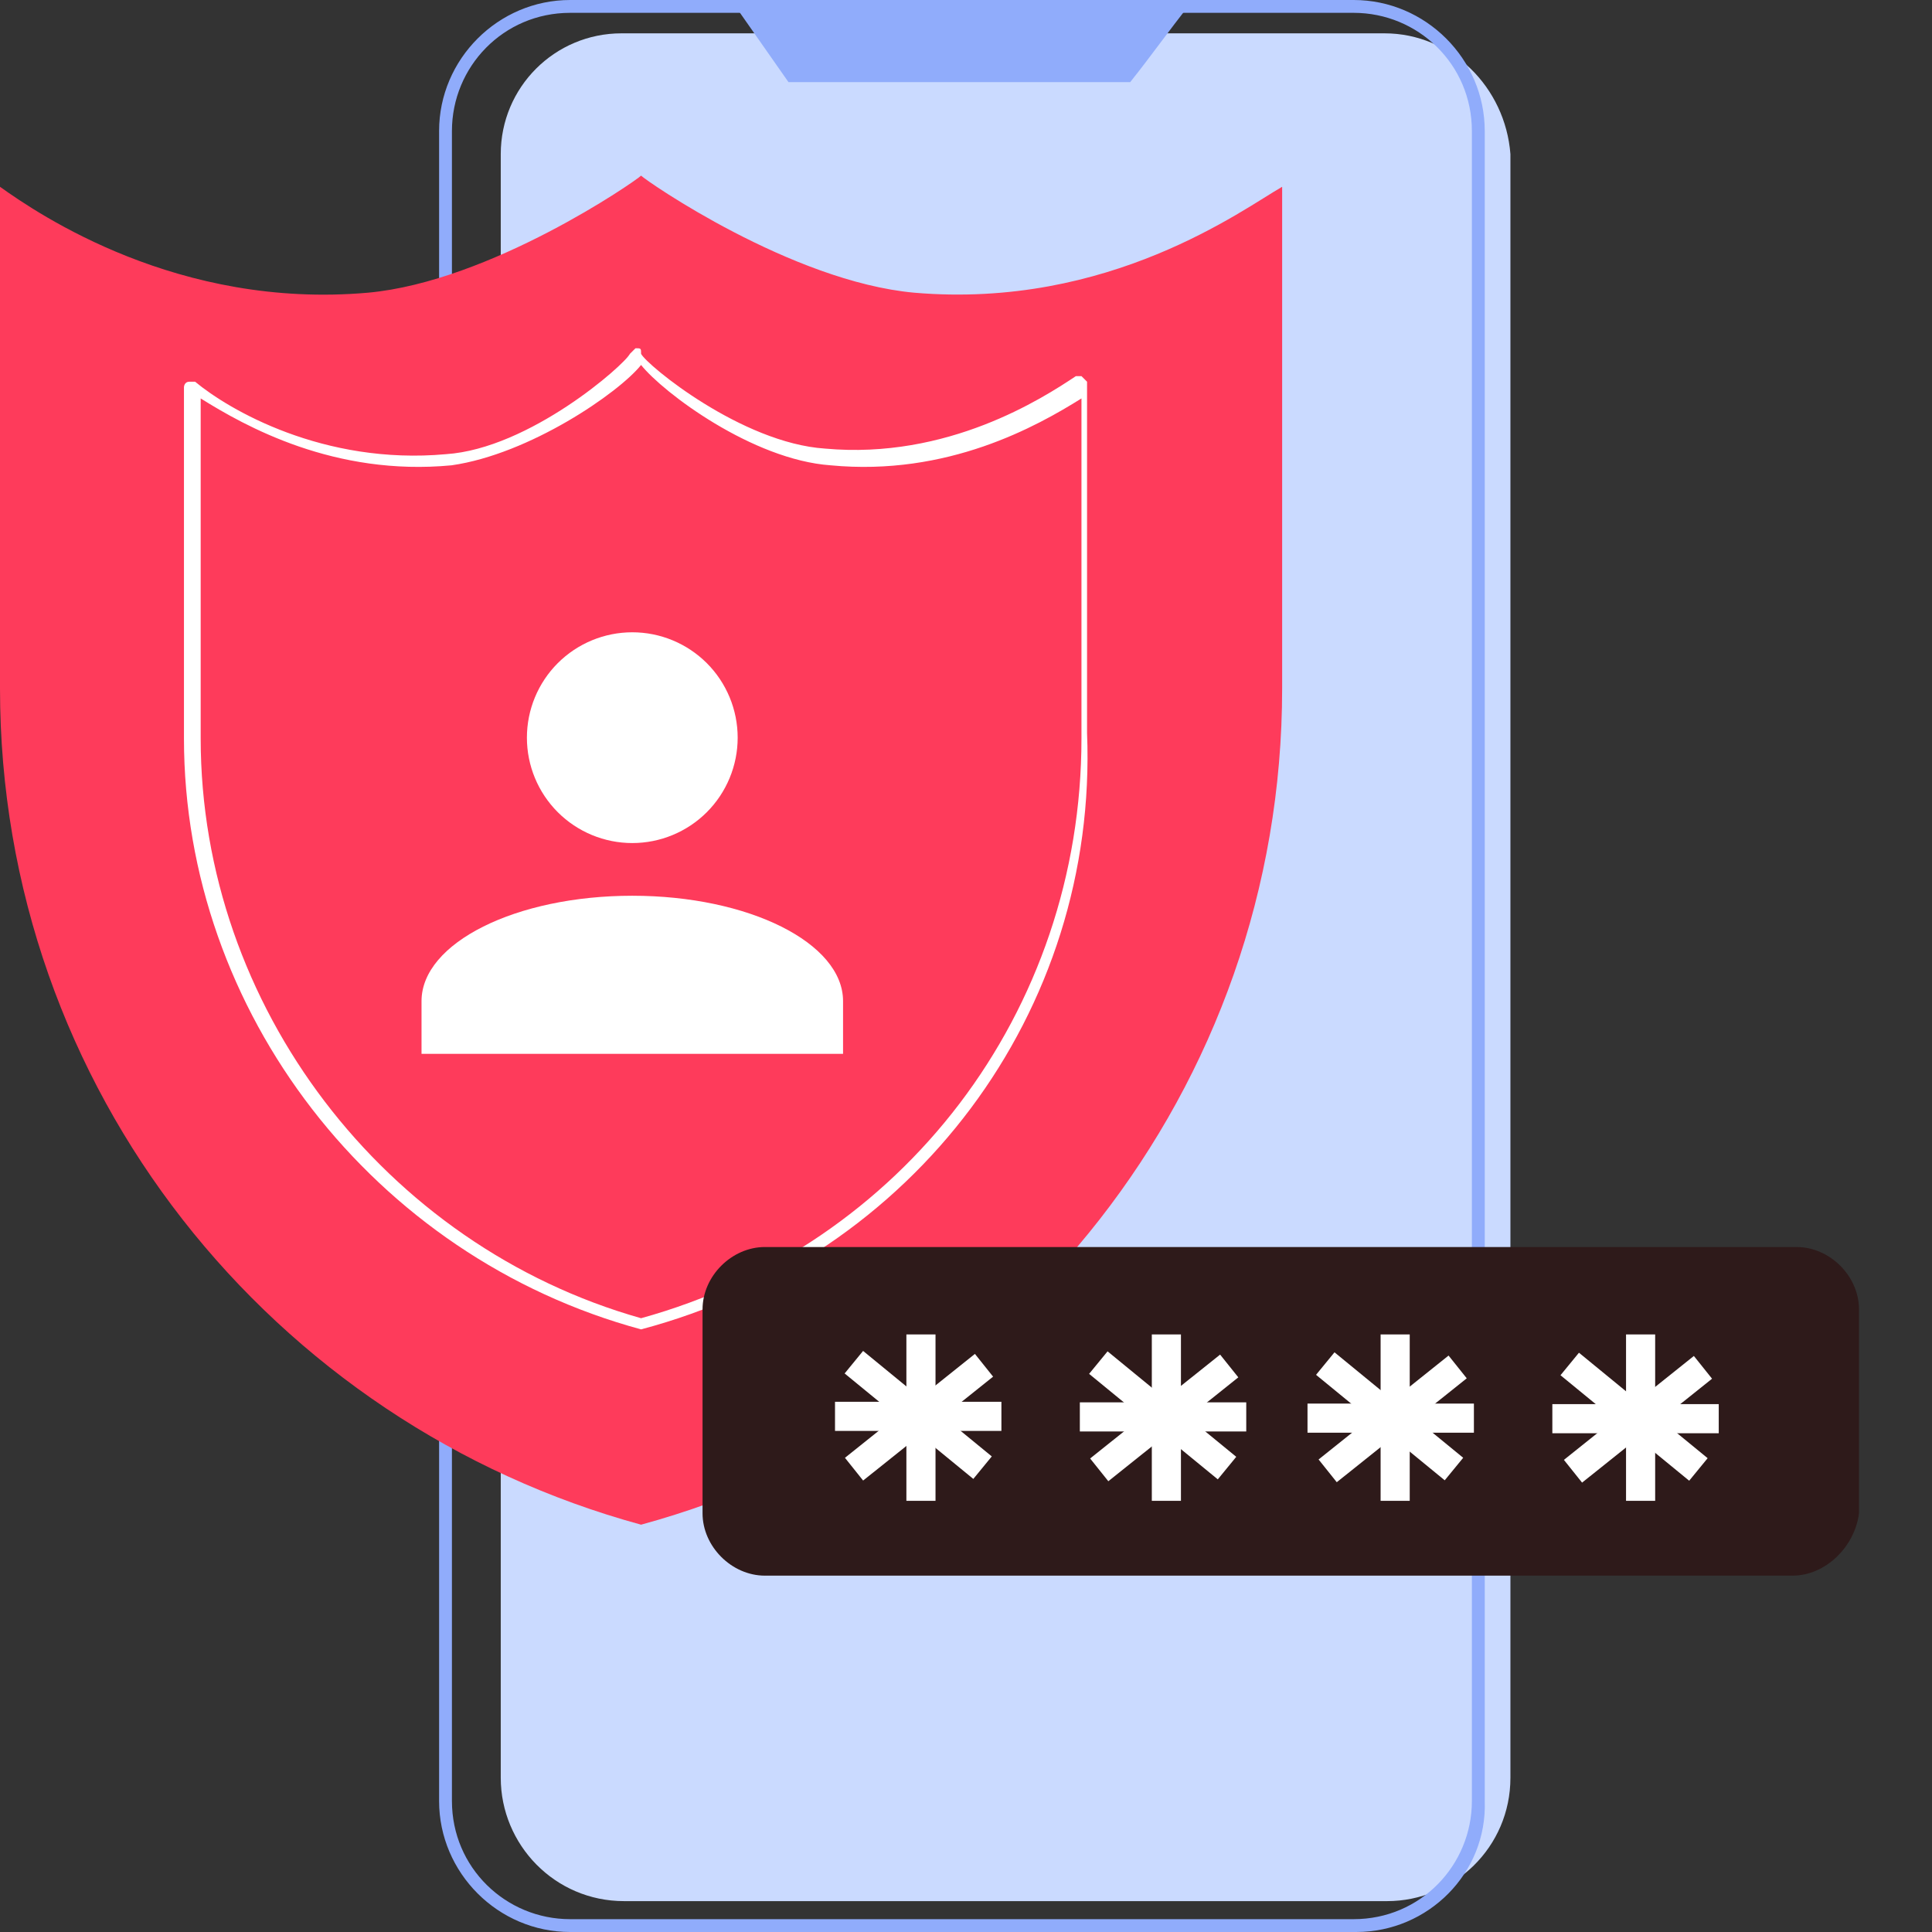
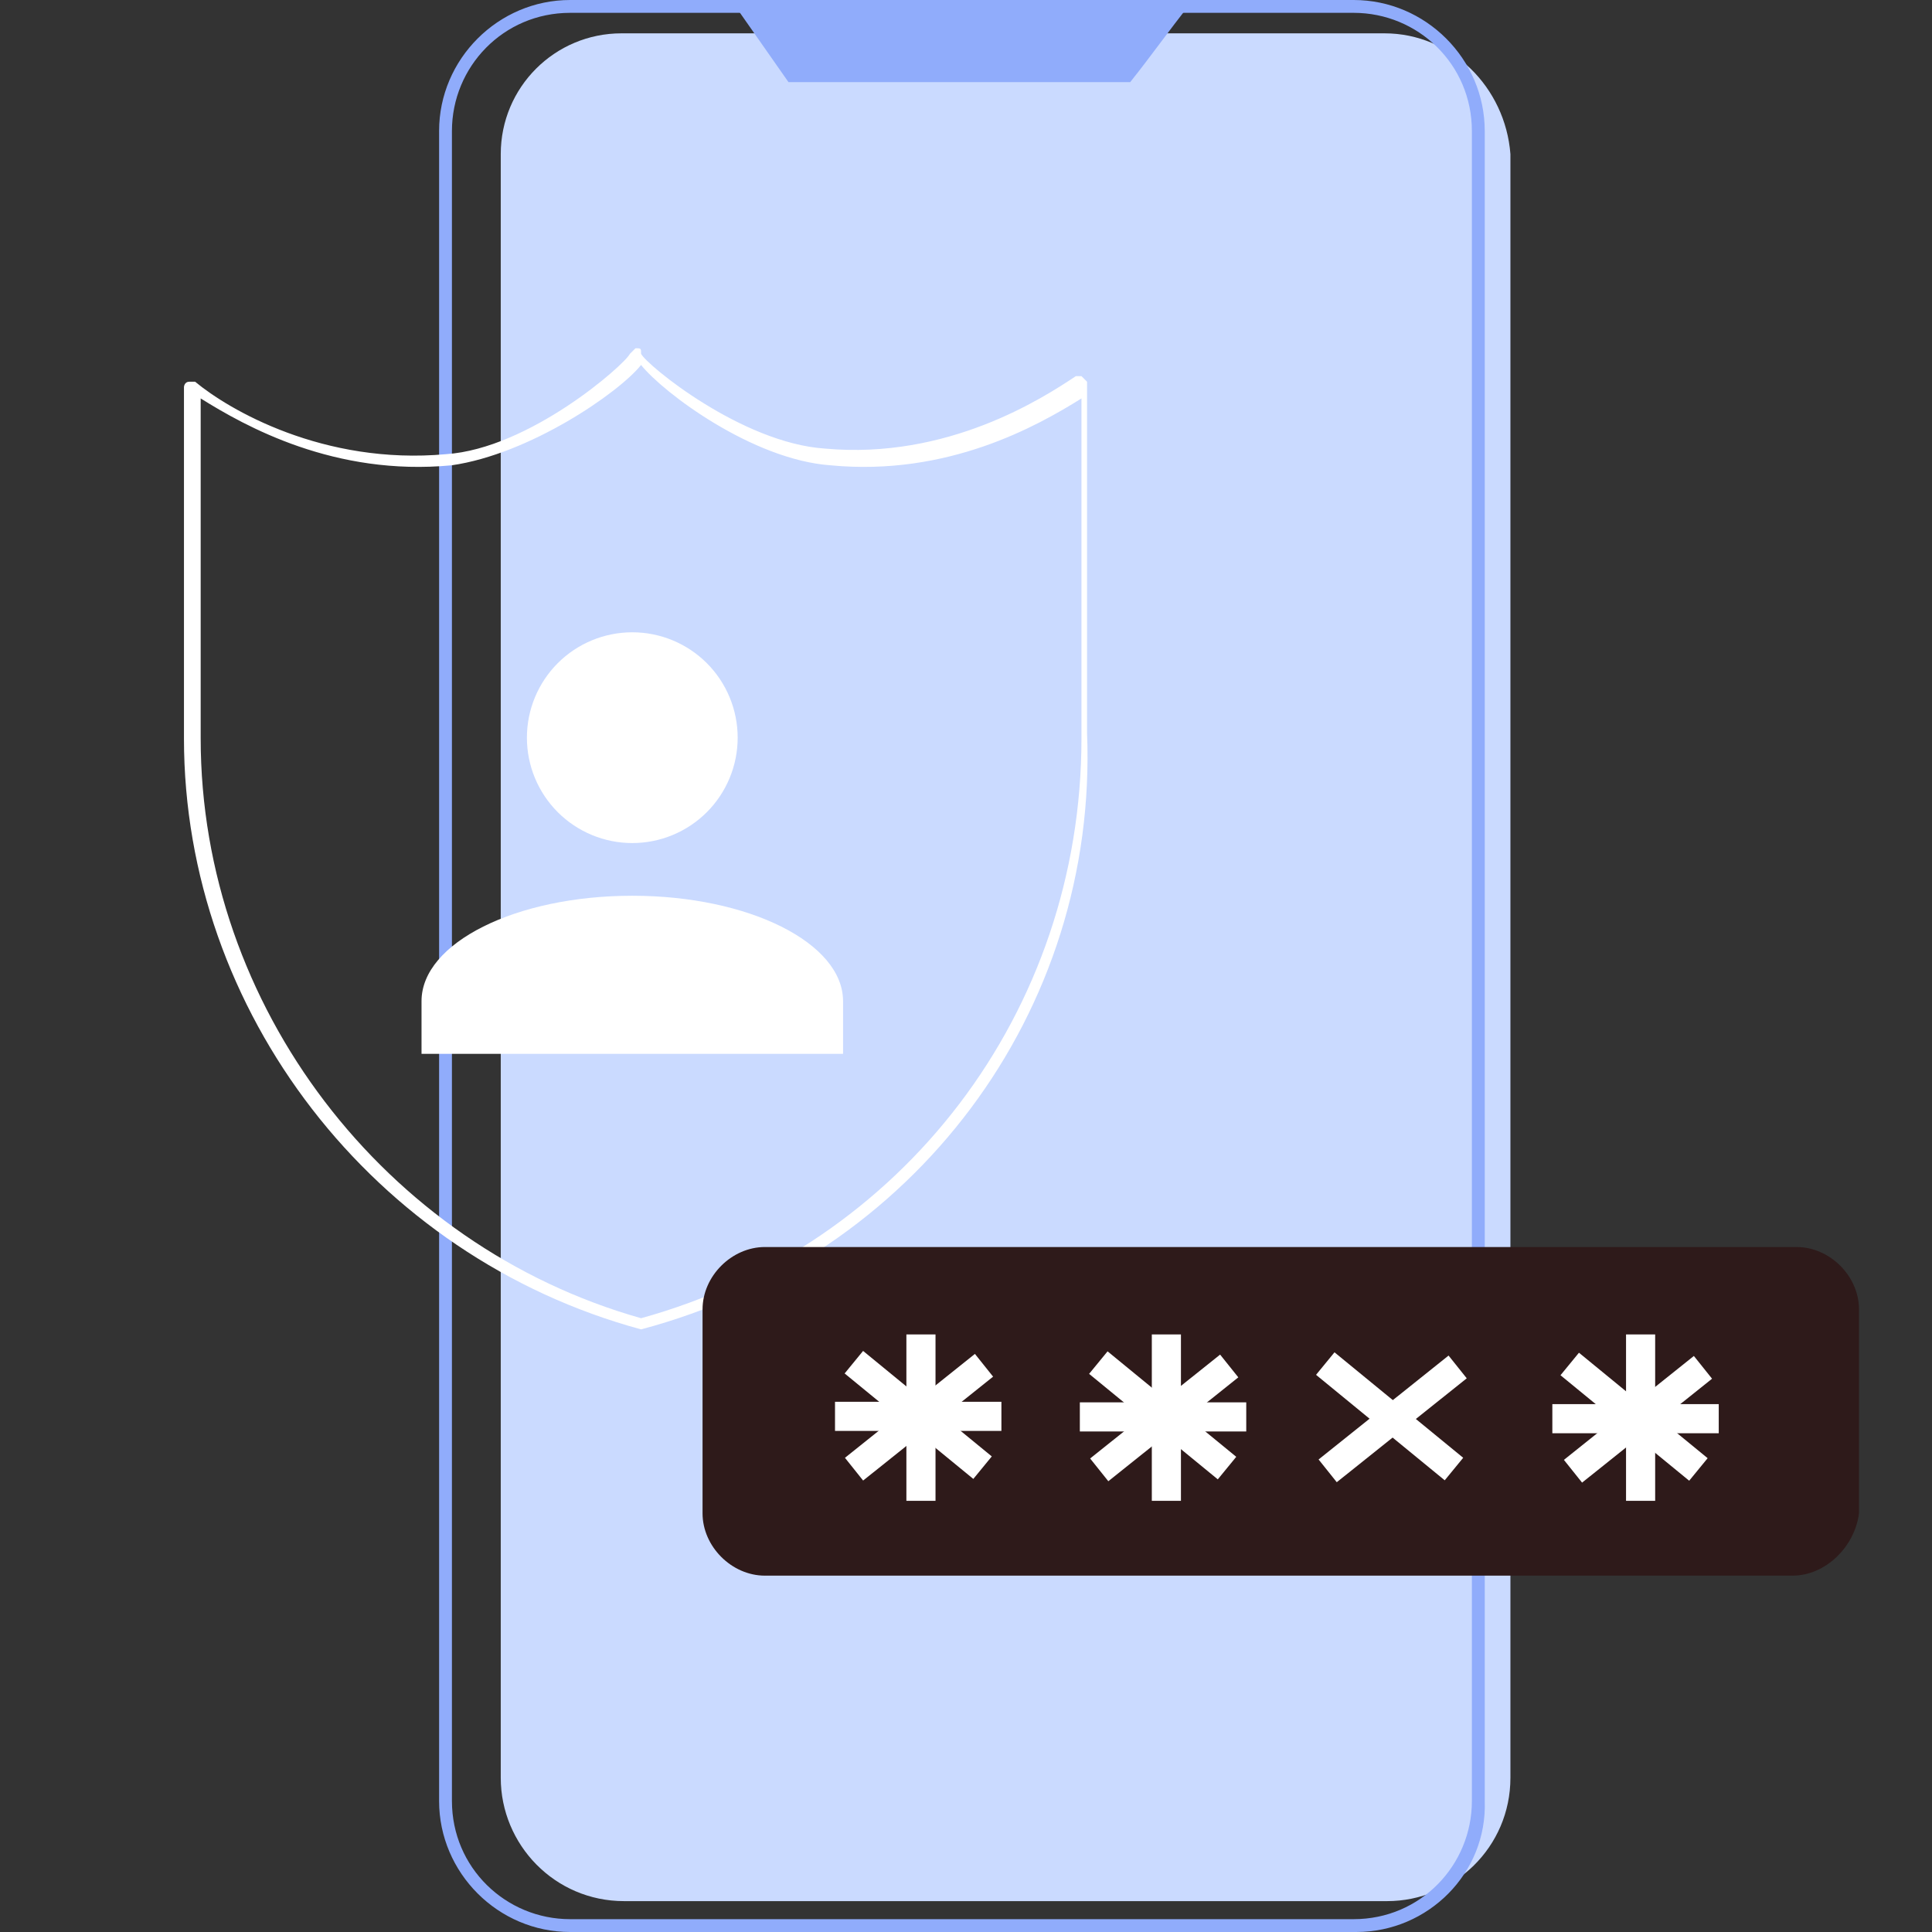
<svg xmlns="http://www.w3.org/2000/svg" width="110" height="110" viewBox="0 0 110 110" fill="none">
  <rect x="0" y="0" width="110" height="110" fill="#333333" stroke="none" />
  <g id="Frame">
    <g id="Group">
      <g id="Group_2">
        <g id="Group_3">
          <path id="Vector" d="M78.83 1.898H35.386C31.583 1.898 28.511 4.97 28.511 8.773V101.22C28.511 105.023 31.583 108.242 35.532 108.242H78.976C82.779 108.242 85.997 105.17 85.997 101.22V8.773C85.705 4.97 82.633 1.898 78.83 1.898Z" fill="#CADAFF" />
          <g id="Group_4">
            <g id="Group_5">
              <path id="Vector_2" d="M77.221 110H32.46C28.364 110 25 106.636 25 102.54V7.46C25 3.364 28.364 0 32.46 0H77.075C81.17 0 84.535 3.364 84.535 7.46V102.54C84.681 106.636 81.317 110 77.221 110ZM32.46 0.731C28.657 0.731 25.731 3.803 25.731 7.46V102.54C25.731 106.343 28.803 109.269 32.46 109.269H77.075C80.878 109.269 83.803 106.197 83.803 102.54V7.46C83.803 3.657 80.731 0.731 77.075 0.731H32.46Z" fill="#90ACFB" />
            </g>
            <path id="Vector_3" d="M41.822 0.289C42.846 1.752 43.87 3.215 44.894 4.677C51.33 4.677 57.912 4.677 64.348 4.677C65.519 3.215 66.543 1.752 67.713 0.289C59.082 0.289 50.452 0.289 41.822 0.289Z" fill="#90ACFB" />
          </g>
        </g>
        <g id="Group_6">
          <g id="Group_7">
-             <path id="Vector_4" d="M52.052 16.665C45.07 16.03 36.817 10.317 36.5 10C36.183 10.317 27.93 16.03 20.948 16.665C10.156 17.617 2.222 12.222 0 10.635V39.2C0 62.052 15.552 81.096 36.5 86.809C57.448 81.096 73 62.052 73 39.2V10.635C70.778 11.904 63.161 17.617 52.052 16.665Z" fill="#FE3B5B" />
            <g id="Group_8">
              <path id="Vector_5" d="M36.5 75.689C21.265 71.563 10.474 57.598 10.474 42.045V22.05C10.474 22.05 10.474 21.733 10.791 21.733H11.109C13.013 23.319 18.409 26.493 25.392 25.859C30.152 25.541 35.548 20.78 35.865 20.145L36.183 19.828C36.5 19.828 36.5 19.828 36.5 20.145C36.818 20.78 42.213 25.224 46.974 25.541C53.957 26.176 59.352 22.685 61.257 21.415H61.574L61.892 21.733V41.728C62.526 57.598 52.052 71.563 36.5 75.689ZM11.426 22.685V42.045C11.426 57.28 21.9 70.928 36.5 75.054C51.418 70.928 61.574 57.598 61.574 42.045V22.685C59.035 24.272 53.957 27.128 47.291 26.493C42.848 26.176 37.77 22.367 36.5 20.78C35.231 22.367 30.152 25.859 25.709 26.493C19.044 27.128 13.965 24.272 11.426 22.685Z" fill="white" />
            </g>
            <path id="Vector_6" d="M36 36C37.591 36 39.117 36.632 40.243 37.757C41.368 38.883 42 40.409 42 42C42 43.591 41.368 45.117 40.243 46.243C39.117 47.368 37.591 48 36 48C34.409 48 32.883 47.368 31.757 46.243C30.632 45.117 30 43.591 30 42C30 40.409 30.632 38.883 31.757 37.757C32.883 36.632 34.409 36 36 36ZM36 51C42.63 51 48 53.685 48 57V60H24V57C24 53.685 29.37 51 36 51Z" fill="white" />
          </g>
        </g>
      </g>
      <g id="Group_9">
        <path id="Vector_7" d="M102.054 89.711H43.553C41.658 89.711 40 88.053 40 86.158V74.553C40 72.658 41.658 71 43.553 71H102.291C104.186 71 105.844 72.658 105.844 74.553V86.158C105.607 88.053 103.949 89.711 102.054 89.711Z" fill="#2E1A1A" />
        <g id="Group_10">
          <g id="Group_11">
            <path id="Vector_8" d="M53.264 75.977H51.606V85.451H53.264V75.977Z" fill="white" />
            <path id="Vector_9" d="M56.543 78.381L55.508 77.086L48.108 83.001L49.143 84.296L56.543 78.381Z" fill="white" />
            <path id="Vector_10" d="M55.417 84.204L56.468 82.922L49.141 76.916L48.09 78.199L55.417 84.204Z" fill="white" />
            <path id="Vector_11" d="M57.016 81.47V79.812H47.542V81.47H57.016Z" fill="white" />
          </g>
          <g id="Group_12">
            <path id="Vector_12" d="M67.238 75.977H65.58V85.451H67.238V75.977Z" fill="white" />
            <path id="Vector_13" d="M70.504 78.42L69.468 77.125L62.068 83.04L63.103 84.335L70.504 78.42Z" fill="white" />
            <path id="Vector_14" d="M69.336 84.228L70.387 82.945L63.06 76.94L62.009 78.222L69.336 84.228Z" fill="white" />
            <path id="Vector_15" d="M70.956 81.502V79.844H61.482V81.502H70.956Z" fill="white" />
          </g>
          <g id="Group_13">
-             <path id="Vector_16" d="M80.264 75.977H78.606V85.451H80.264V75.977Z" fill="white" />
            <path id="Vector_17" d="M83.51 78.475L82.475 77.18L75.075 83.096L76.11 84.391L83.51 78.475Z" fill="white" />
            <path id="Vector_18" d="M82.257 84.282L83.308 83L75.981 76.995L74.93 78.277L82.257 84.282Z" fill="white" />
-             <path id="Vector_19" d="M83.918 81.572V79.914H74.444V81.572H83.918Z" fill="white" />
+             <path id="Vector_19" d="M83.918 81.572V79.914H74.444H83.918Z" fill="white" />
          </g>
          <g id="Group_14">
            <path id="Vector_20" d="M94.238 75.977H92.58V85.451H94.238V75.977Z" fill="white" />
            <path id="Vector_21" d="M97.477 78.498L96.442 77.203L89.042 83.119L90.077 84.414L97.477 78.498Z" fill="white" />
            <path id="Vector_22" d="M96.175 84.306L97.226 83.023L89.899 77.018L88.848 78.3L96.175 84.306Z" fill="white" />
            <path id="Vector_23" d="M97.858 81.603V79.945H88.384V81.603H97.858Z" fill="white" />
          </g>
        </g>
      </g>
    </g>
  </g>
</svg>